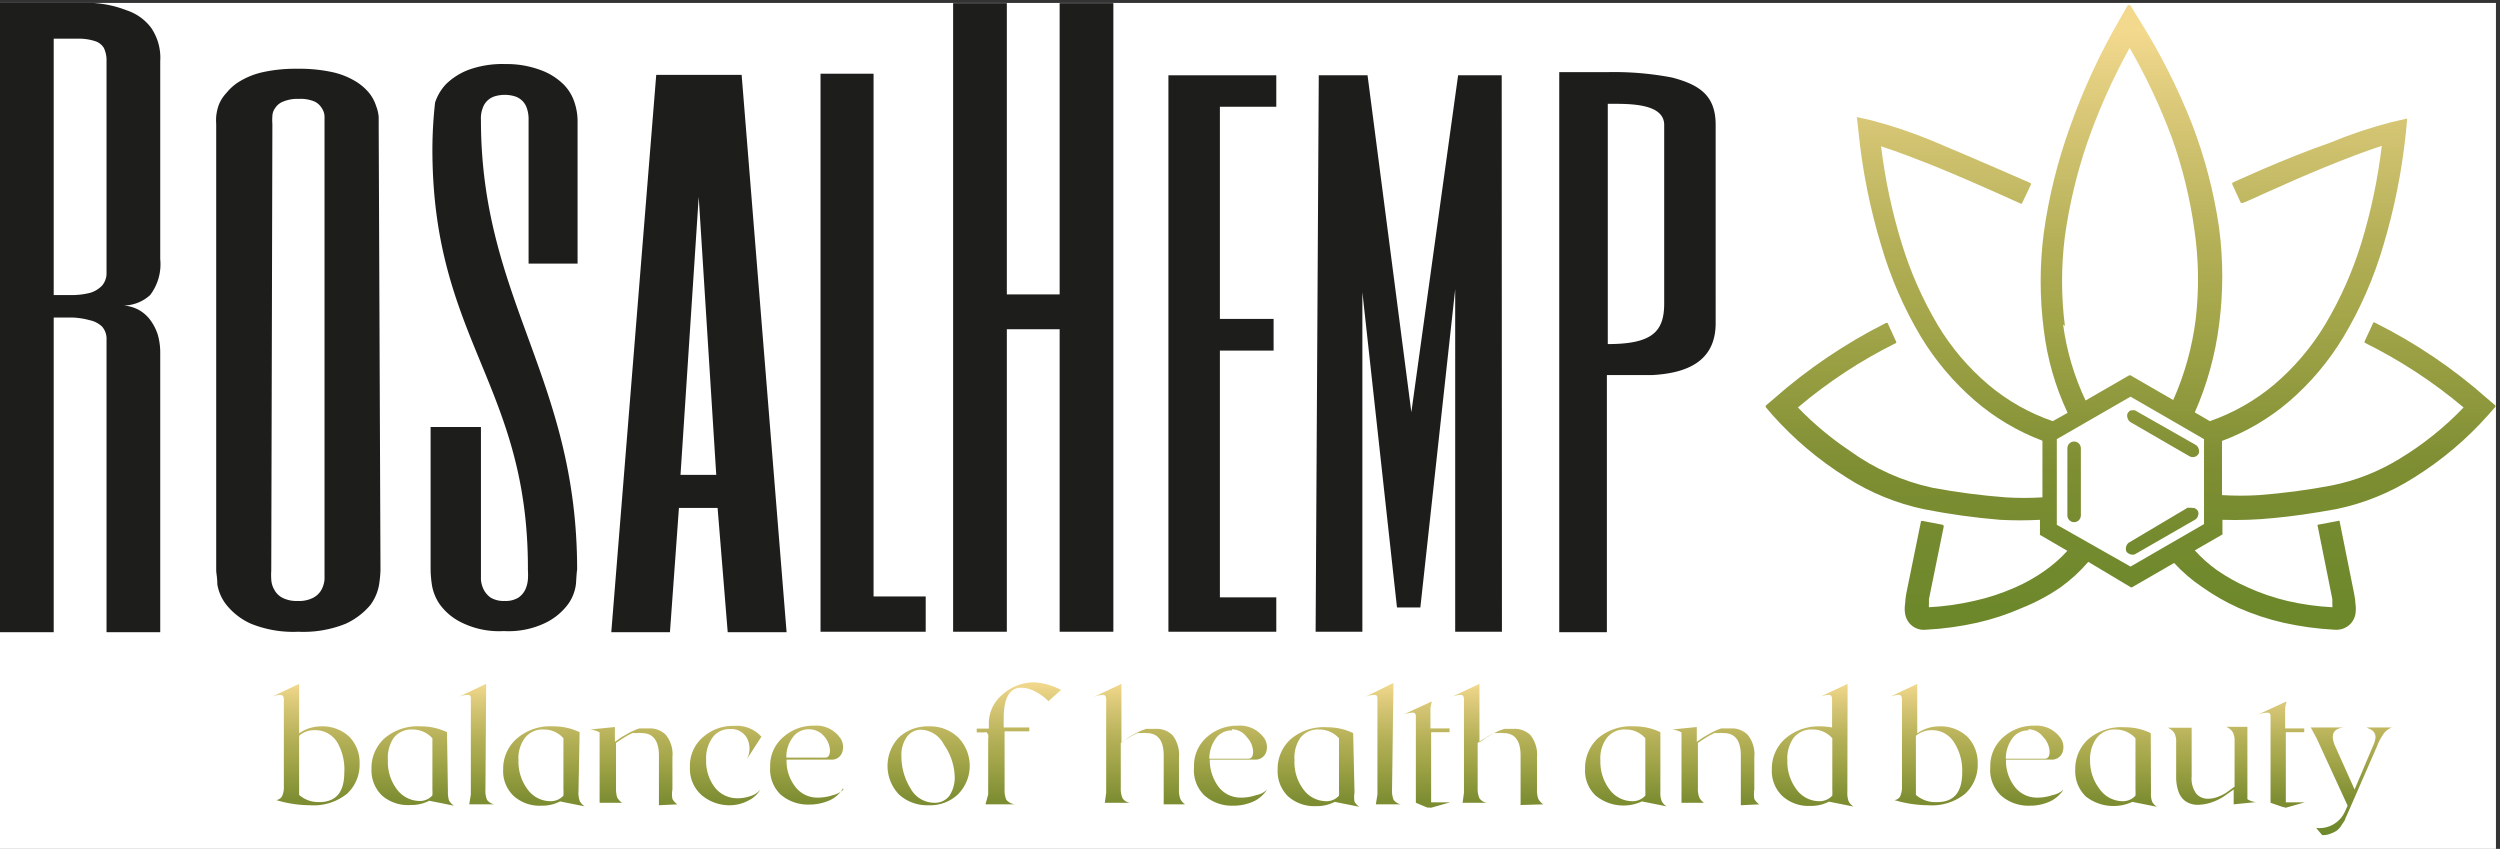
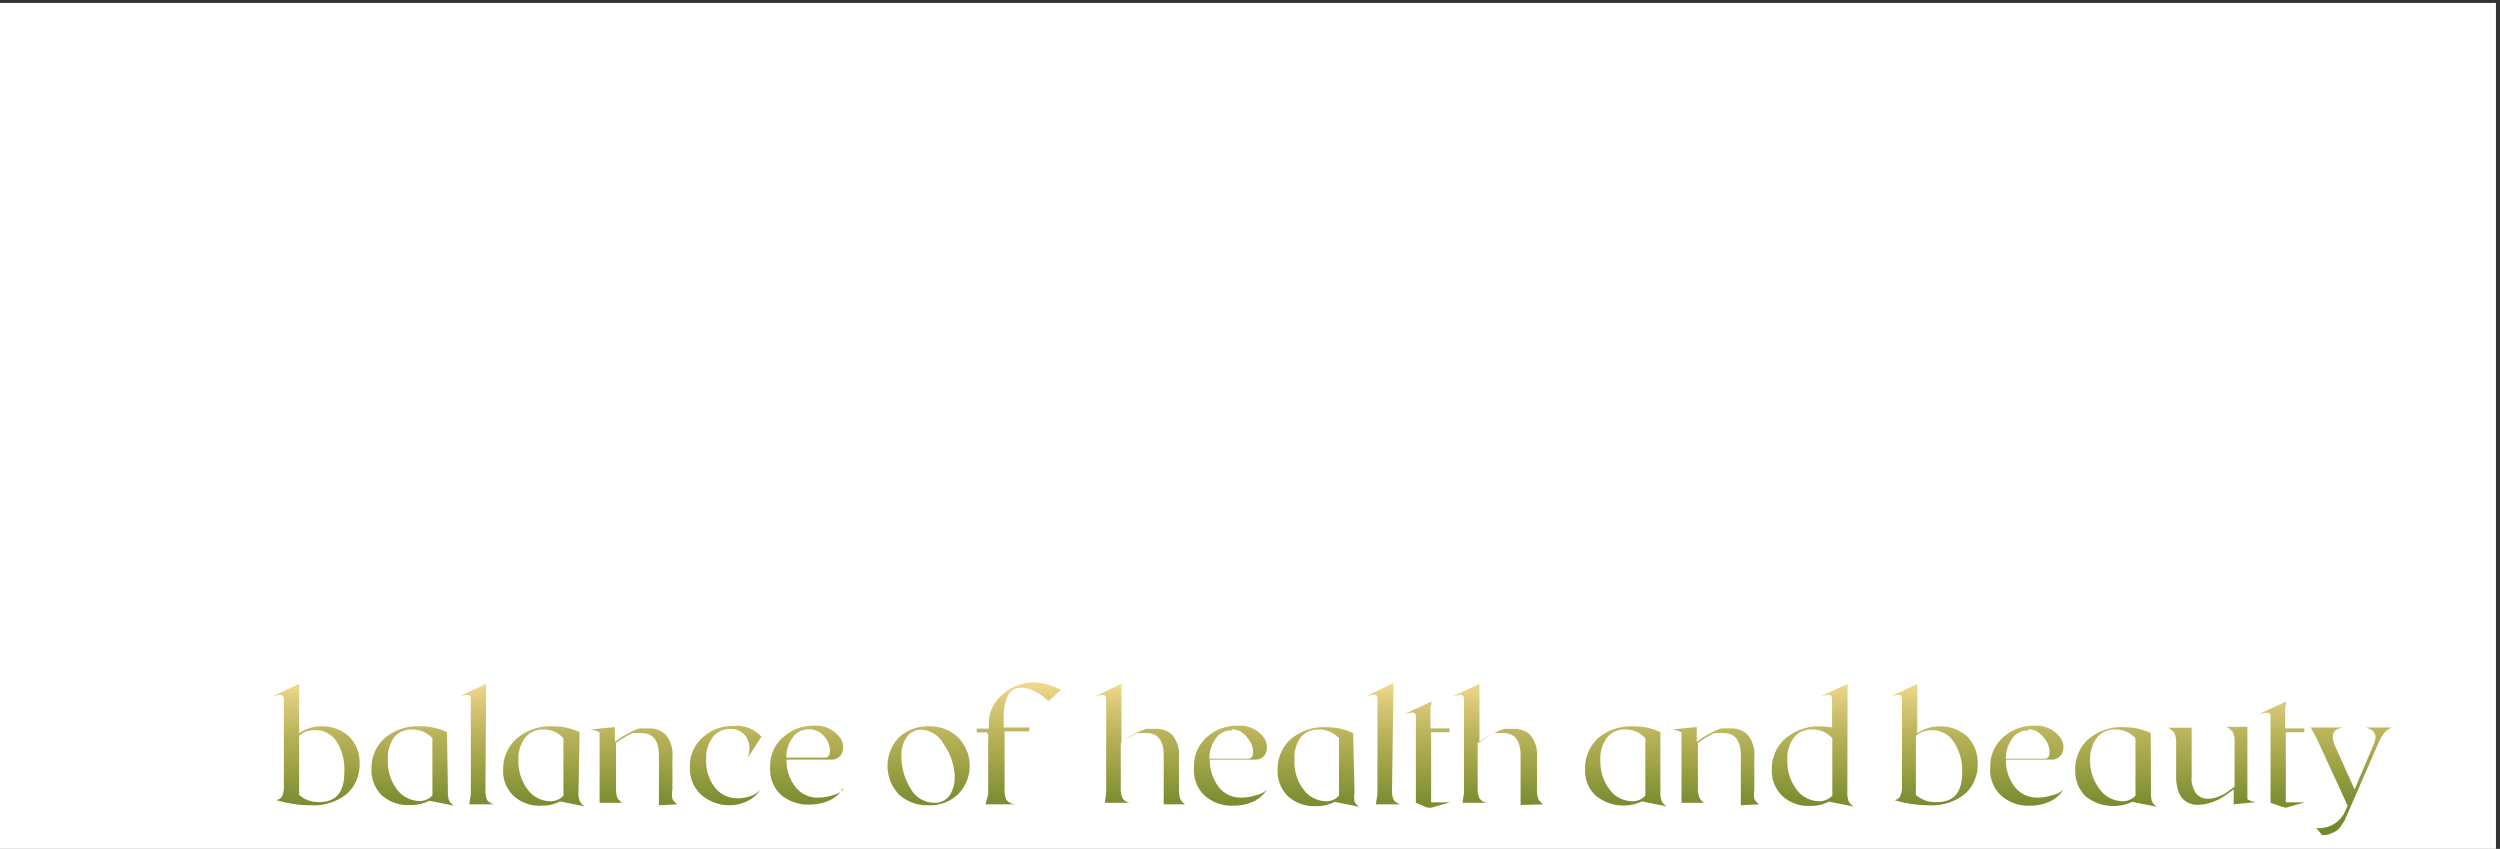
<svg xmlns="http://www.w3.org/2000/svg" xmlns:xlink="http://www.w3.org/1999/xlink" viewBox="0 0 111.24 37.77">
  <rect x="0" y="0" width="111.24" height="37.77" fill="#333333" stroke="none" />
  <defs>
    <style>.cls-1{fill:none;}.cls-2{fill:#fff;}.cls-3{fill:url(#linear-gradient);}.cls-4{clip-path:url(#clip-path);}.cls-5{fill:url(#linear-gradient-2);}.cls-6{clip-path:url(#clip-path-2);}.cls-7{fill:#1d1d1b;}</style>
    <linearGradient id="linear-gradient" x1="59.22" y1="30.23" x2="59.22" y2="37.07" gradientUnits="userSpaceOnUse">
      <stop offset="0" stop-color="#f3d98e" />
      <stop offset="0.13" stop-color="#dbc979" />
      <stop offset="0.38" stop-color="#b3af56" />
      <stop offset="0.51" stop-color="#a3a549" />
      <stop offset="0.77" stop-color="#7d8d32" />
      <stop offset="1" stop-color="#6d882b" />
    </linearGradient>
    <clipPath id="clip-path" transform="translate(0 0.13)">
      <path class="cls-1" d="M97.36,22.45,94.75,24a.28.28,0,0,0-.14.18h0a.34.34,0,0,0,0,.22h0a.31.31,0,0,0,.17.13h0a.29.29,0,0,0,.22,0L97.66,23a.29.29,0,0,0,.14-.17h0a.29.29,0,0,0,0-.22h0a.31.31,0,0,0-.18-.14h-.08a.28.28,0,0,0-.15,0m-5.31-2.87a.31.31,0,0,0-.09.21v3a.31.31,0,0,0,.09.21.3.3,0,0,0,.51-.21v-3a.3.3,0,0,0-.51-.21m2.77-1.48a.28.28,0,0,0-.18.14.29.29,0,0,0,0,.22.31.31,0,0,0,.14.18l2.61,1.51a.3.3,0,0,0,.41-.11.29.29,0,0,0,0-.22.28.28,0,0,0-.14-.18L95,18.13a.28.28,0,0,0-.15,0h-.07m-3.26,5.09V19.41l3.28-1.89,1.63.94,1.64.95v3.78l-3.27,1.89Zm.36-8.84a15.85,15.85,0,0,1,0-4,22.51,22.51,0,0,1,1-4.18A27.31,27.31,0,0,1,94.76,2a26.53,26.53,0,0,1,1.88,4,20.48,20.48,0,0,1,1,4.08,15.3,15.3,0,0,1,.06,4,12.81,12.81,0,0,1-1,3.59l-1.73-1-.17-.1h-.06l-1.94,1.12a11.36,11.36,0,0,1-1-3.38M94.68.1l-.39.68a28.57,28.57,0,0,0-2.18,4.73,23.28,23.28,0,0,0-1.17,4.72,16.82,16.82,0,0,0,0,4.31A12,12,0,0,0,92,18.24l-.66.37A8.92,8.92,0,0,1,88.49,17a10.68,10.68,0,0,1-2.27-2.67,16.71,16.71,0,0,1-1.59-3.59,25,25,0,0,1-.93-4.36c.72.23,1.62.58,2.52.94,1.85.76,3.66,1.6,3.67,1.6a.06.06,0,0,0,.08,0l.39-.82a.07.07,0,0,0,0-.08s-2.27-1-4.37-1.88a20.38,20.38,0,0,0-2.74-.92l-.62-.14h0a.06.06,0,0,0,0,.06l.07.63a26.4,26.4,0,0,0,1,5,17.47,17.47,0,0,0,1.77,4.08,11.88,11.88,0,0,0,2.41,2.85,10,10,0,0,0,3,1.78V22a13.32,13.32,0,0,1-1.64,0,30.26,30.26,0,0,1-3.27-.43,9.79,9.79,0,0,1-3.66-1.64A14,14,0,0,1,80,18a21.62,21.62,0,0,1,4.37-2.87l0,0a.06.06,0,0,0,0-.06l-.38-.83s0,0-.07,0h0a23.54,23.54,0,0,0-5,3.38l-.34.29a.08.08,0,0,0,0,.09l.29.34a15.27,15.27,0,0,0,3.3,2.78,10.28,10.28,0,0,0,3.45,1.41A30.22,30.22,0,0,0,89,23a16.84,16.84,0,0,0,1.77,0v.62a.05.05,0,0,0,0,.05l1.22.71a6.12,6.12,0,0,1-1,.88,7.38,7.38,0,0,1-1.35.76,9.61,9.61,0,0,1-1.81.59,11.61,11.61,0,0,1-2,.28.62.62,0,0,1,0-.13l0-.23.66-3.24a.08.08,0,0,0-.05-.07l-.89-.17s-.07,0-.07,0l-.66,3.24a3.26,3.26,0,0,0-.05.45,1.29,1.29,0,0,0,0,.44.84.84,0,0,0,.93.71,13.68,13.68,0,0,0,2.27-.31,10.88,10.88,0,0,0,2-.66A8.75,8.75,0,0,0,91.69,26a6.92,6.92,0,0,0,1.23-1.13L94.81,26a.06.06,0,0,0,.06,0l1.87-1.08A6.92,6.92,0,0,0,98,26a9.62,9.62,0,0,0,1.61.92,11,11,0,0,0,2,.66,13.53,13.53,0,0,0,2.27.31.88.88,0,0,0,.63-.19.85.85,0,0,0,.3-.52,1.6,1.6,0,0,0,0-.44,3.25,3.25,0,0,0-.06-.45l-.65-3.24a.06.06,0,0,0-.07,0l-.9.17a.06.06,0,0,0,0,.07l.65,3.24a2.23,2.23,0,0,1,0,.23.56.56,0,0,1,0,.13,11.49,11.49,0,0,1-2-.28A9.73,9.73,0,0,1,100,26a8.31,8.31,0,0,1-1.34-.75,6.13,6.13,0,0,1-1-.89l1.23-.71a.07.07,0,0,0,0-.05V23a17.16,17.16,0,0,0,2.29-.08c.76-.07,1.7-.2,2.79-.4a10.33,10.33,0,0,0,3.46-1.41,15,15,0,0,0,3.29-2.78l.3-.34a.06.06,0,0,0,0-.09l-.34-.29a23,23,0,0,0-5-3.38h0a.06.06,0,0,0-.08,0l-.38.82a.06.06,0,0,0,0,.07l0,0A21.86,21.86,0,0,1,109.62,18a13.9,13.9,0,0,1-2.86,2.29,9.26,9.26,0,0,1-3,1.18,29.26,29.26,0,0,1-3.24.43,13.48,13.48,0,0,1-1.65,0V19.49a9.94,9.94,0,0,0,3-1.77,11.84,11.84,0,0,0,2.4-2.85,17.49,17.49,0,0,0,1.78-4.08,27.19,27.19,0,0,0,1-5l.06-.63v0a.06.06,0,0,0-.07,0l-.61.14a20.44,20.44,0,0,0-2.75.92C101.6,6.94,99.34,8,99.33,8s0,0,0,.08l.38.82s0,0,.08,0,1.82-.84,3.68-1.6c.89-.36,1.79-.71,2.51-.94a24.94,24.94,0,0,1-.92,4.36,16.73,16.73,0,0,1-1.6,3.59A10.82,10.82,0,0,1,101.17,17a9.11,9.11,0,0,1-2.84,1.61l-.67-.39a14.1,14.1,0,0,0,1.08-3.9,16.44,16.44,0,0,0,0-4.32,21.49,21.49,0,0,0-1.2-4.6A27.71,27.71,0,0,0,95.2.77L94.79.1l0,0h0a.07.07,0,0,0-.06,0" />
    </clipPath>
    <linearGradient id="linear-gradient-2" x1="0" y1="37.64" x2="1" y2="37.64" gradientTransform="matrix(0, 25.61, 25.61, 0, -869.14, 1.19)" xlink:href="#linear-gradient" />
    <clipPath id="clip-path-2" transform="translate(0 0.13)">
-       <rect class="cls-1" width="111.06" height="37.64" />
-     </clipPath>
+       </clipPath>
  </defs>
  <g id="Layer_2" data-name="Layer 2">
    <g id="Layer_1-2" data-name="Layer 1">
      <rect class="cls-2" y="0.13" width="111.06" height="37.64" />
      <path class="cls-3" d="M14.28,32.19a1.74,1.74,0,0,1,1.26.46A1.64,1.64,0,0,1,16,33.86a1.75,1.75,0,0,1-.56,1.33,2.37,2.37,0,0,1-1.64.51,5.27,5.27,0,0,1-1.51-.23h0a.35.35,0,0,0,.26-.17,1,1,0,0,0,.08-.47V31c0-.13-.05-.2-.13-.21a1.1,1.1,0,0,0-.44.1v0l1.25-.59,0,.28v1.92A1.7,1.7,0,0,1,14.28,32.19Zm-.08,3.37c.75,0,1.12-.44,1.12-1.32A2.39,2.39,0,0,0,15,32.89a1.14,1.14,0,0,0-1-.53,1,1,0,0,0-.69.25v2.63A1.3,1.3,0,0,0,14.2,35.56Zm5.73-.48a1.33,1.33,0,0,0,.05.41.68.68,0,0,0,.22.23v0l-1.1-.22s0,0,0,0a1.74,1.74,0,0,1-.84.19A1.76,1.76,0,0,1,17,35.27a1.56,1.56,0,0,1-.47-1.19,1.78,1.78,0,0,1,.57-1.35,2.26,2.26,0,0,1,1.62-.54,2.64,2.64,0,0,1,1.17.26ZM17.26,33.7a2,2,0,0,0,.4,1.29,1.27,1.27,0,0,0,1,.52.73.73,0,0,0,.58-.25,2.64,2.64,0,0,0,0-.28V32.72a1.18,1.18,0,0,0-.88-.39,1,1,0,0,0-.84.37A1.57,1.57,0,0,0,17.26,33.7ZM21.6,35a1.08,1.08,0,0,0,.07.46.51.51,0,0,0,.33.2v0H20.88l.07-.44V31c0-.13,0-.2-.13-.21a1.1,1.1,0,0,0-.44.1v0l1.25-.59,0,.28Zm4.14.11a1,1,0,0,0,.06.41.59.59,0,0,0,.22.23v0l-1.1-.22h0a1.74,1.74,0,0,1-.84.19,1.72,1.72,0,0,1-1.22-.43,1.52,1.52,0,0,1-.47-1.19A1.77,1.77,0,0,1,23,32.73a2.26,2.26,0,0,1,1.62-.54,2.64,2.64,0,0,1,1.17.26ZM23.07,33.7A2.05,2.05,0,0,0,23.48,35a1.26,1.26,0,0,0,1,.52.75.75,0,0,0,.59-.25,2.62,2.62,0,0,0,0-.28V32.72a1.14,1.14,0,0,0-.87-.39,1,1,0,0,0-.84.37A1.51,1.51,0,0,0,23.07,33.7Zm6.25,2,0-.49V33.49c0-.66-.26-1-.76-1a.93.93,0,0,0-.23,0l-.19,0-.2.1-.17.1-.19.12-.17.12v2a1.4,1.4,0,0,0,.05.42.69.69,0,0,0,.22.24h-1l0-.49V32.46a1,1,0,0,0-.43-.13v0l1.11-.11,0,.52v.14l.14-.1.17-.12.18-.1.19-.11.2-.09a1.52,1.52,0,0,1,.22-.08l.22,0,.23,0a1,1,0,0,1,.71.28,1.37,1.37,0,0,1,.3,1V35a1.13,1.13,0,0,0,0,.42.69.69,0,0,0,.22.24Zm3.19,0a1.91,1.91,0,0,1-1.29-.45A1.56,1.56,0,0,1,30.7,34a1.66,1.66,0,0,1,.57-1.32,2,2,0,0,1,1.39-.51,1.47,1.47,0,0,1,1.22.48l-.65,1h0a1,1,0,0,0,0-.95.8.8,0,0,0-.75-.39.93.93,0,0,0-.77.37,1.57,1.57,0,0,0-.29,1,1.93,1.93,0,0,0,.39,1.23,1.27,1.27,0,0,0,1,.48,1.78,1.78,0,0,0,.59-.1.89.89,0,0,0,.44-.3l0,0a1.24,1.24,0,0,1-.52.49A1.75,1.75,0,0,1,32.51,35.7Zm5-.75,0,0a1.33,1.33,0,0,1-.57.52,2.2,2.2,0,0,1-.94.2,1.86,1.86,0,0,1-1.27-.45A1.55,1.55,0,0,1,34.27,34a1.66,1.66,0,0,1,.58-1.33,2,2,0,0,1,1.37-.51,1.29,1.29,0,0,1,1.13.5.71.71,0,0,1,.12.7.49.49,0,0,1-.5.31H35a1.85,1.85,0,0,0,.39,1.21,1.22,1.22,0,0,0,1,.48,2.08,2.08,0,0,0,.67-.11A1,1,0,0,0,37.53,35ZM36,32.32a.86.86,0,0,0-.71.34,1.43,1.43,0,0,0-.3.92l1.73,0c.13,0,.2-.09.21-.29a1,1,0,0,0-.27-.67A.87.87,0,0,0,36,32.32Zm4,.36a1.87,1.87,0,0,1,1.32-.49,1.79,1.79,0,0,1,1.31.49,1.8,1.8,0,0,1,0,2.53,1.79,1.79,0,0,1-1.31.49A1.86,1.86,0,0,1,40,35.22a1.84,1.84,0,0,1,0-2.54Zm1.59,2.91a.79.79,0,0,0,.66-.32,1.46,1.46,0,0,0,.23-.86A2.62,2.62,0,0,0,42,33a1.19,1.19,0,0,0-1-.66.77.77,0,0,0-.65.32,1.37,1.37,0,0,0-.24.86,2.71,2.71,0,0,0,.41,1.44A1.21,1.21,0,0,0,41.56,35.59ZM46,30.23a2.86,2.86,0,0,1,1.21.34l-.56.5a2.11,2.11,0,0,0-.57-.42,1.32,1.32,0,0,0-.64-.18q-.78,0-.78,1.38v.39h1.14l0,.17h-1.1V35a1.05,1.05,0,0,0,.08.46.59.59,0,0,0,.39.2v0H43.85l.12-.44v-2.5a.35.35,0,0,0,0-.16l-.06-.1a.24.24,0,0,0-.12,0h-.33l0-.17H44v-.17a1.66,1.66,0,0,1,.6-1.34A2.12,2.12,0,0,1,46,30.23Zm5.78,5.43,0-.49V33.49c0-.66-.25-1-.76-1a.82.82,0,0,0-.22,0l-.19,0-.2.1-.18.1-.19.12-.17.12v2a1.05,1.05,0,0,0,.08.46.48.48,0,0,0,.32.2v0H49.16l.06-.44V31q0-.2-.12-.21a1.16,1.16,0,0,0-.45.1v0l1.25-.59,0,.28v2.32l.15-.1.17-.12.17-.1.2-.11.19-.09.22-.08.22,0,.23,0a1,1,0,0,1,.72.28,1.42,1.42,0,0,1,.29,1V35a1.1,1.1,0,0,0,.06.42.65.65,0,0,0,.21.24ZM56.38,35l0,0a1.42,1.42,0,0,1-.58.52,2.12,2.12,0,0,1-.93.2,1.84,1.84,0,0,1-1.27-.45A1.55,1.55,0,0,1,53.13,34a1.68,1.68,0,0,1,.57-1.33,2,2,0,0,1,1.38-.51,1.31,1.31,0,0,1,1.13.5.71.71,0,0,1,.12.7.5.5,0,0,1-.5.31h-2a2,2,0,0,0,.39,1.21,1.23,1.23,0,0,0,1,.48,2,2,0,0,0,.67-.11A.92.92,0,0,0,56.38,35Zm-1.56-2.63a.86.86,0,0,0-.71.34,1.55,1.55,0,0,0-.3.92l1.73,0c.14,0,.21-.09.22-.29a1,1,0,0,0-.28-.67A.84.84,0,0,0,54.82,32.32Zm5.45,2.76a1.33,1.33,0,0,0,0,.41.59.59,0,0,0,.22.23v0l-1.1-.22s0,0,0,0a1.74,1.74,0,0,1-.84.19,1.76,1.76,0,0,1-1.23-.43,1.56,1.56,0,0,1-.47-1.19,1.78,1.78,0,0,1,.57-1.35,2.26,2.26,0,0,1,1.62-.54,2.64,2.64,0,0,1,1.17.26ZM57.6,33.7A2,2,0,0,0,58,35a1.27,1.27,0,0,0,1,.52.73.73,0,0,0,.58-.25,2.64,2.64,0,0,0,0-.28V32.72a1.18,1.18,0,0,0-.88-.39,1,1,0,0,0-.84.37A1.57,1.57,0,0,0,57.6,33.7ZM61.94,35a1.08,1.08,0,0,0,.07.46.51.51,0,0,0,.33.2v0H61.22l.07-.44V31c0-.13,0-.2-.13-.21a1.1,1.1,0,0,0-.44.1v0L62,30.26l0,.28Zm1.56.8L63,35.59l0-.42V31.81c0-.14,0-.21-.12-.23a1.24,1.24,0,0,0-.47.1v0l1.3-.6-.06.29v.91h.85l0,.17h-.82v3.12l.85,0v0l-.85.24Zm4.16-.11,0-.49V33.49c0-.66-.25-1-.76-1a.86.86,0,0,0-.22,0l-.19,0a1.22,1.22,0,0,0-.2.1.93.93,0,0,0-.17.1l-.2.12-.17.12v2a1.05,1.05,0,0,0,.08.46.48.48,0,0,0,.33.2v0H65.08l.06-.44V31q0-.2-.12-.21a1.16,1.16,0,0,0-.45.1v0l1.26-.59,0,.28v2.32l.15-.1.17-.12.17-.1.2-.11.19-.09.23-.08.21,0,.23,0a1,1,0,0,1,.72.28,1.42,1.42,0,0,1,.29,1V35a1.1,1.1,0,0,0,.06.42.69.69,0,0,0,.22.24Zm6.22-.58a1,1,0,0,0,.06.41.59.59,0,0,0,.22.23v0l-1.1-.22h0A1.95,1.95,0,0,1,71,35.27a1.52,1.52,0,0,1-.47-1.19,1.81,1.81,0,0,1,.56-1.35,2.26,2.26,0,0,1,1.62-.54,2.61,2.61,0,0,1,1.17.26ZM71.21,33.7A2.05,2.05,0,0,0,71.62,35a1.26,1.26,0,0,0,1,.52.75.75,0,0,0,.59-.25,2.62,2.62,0,0,0,0-.28V32.72a1.14,1.14,0,0,0-.87-.39,1,1,0,0,0-.84.37A1.51,1.51,0,0,0,71.21,33.7Zm6.25,2,0-.49V33.49c0-.66-.25-1-.76-1a.93.93,0,0,0-.23,0l-.19,0-.2.1-.17.1-.19.12-.17.12v2a1.1,1.1,0,0,0,.06.42.65.65,0,0,0,.21.24h-1l0-.49V32.46a1,1,0,0,0-.43-.13v0l1.11-.11,0,.52v.14l.14-.1.18-.12.17-.1.2-.11.19-.09a1.52,1.52,0,0,1,.22-.08l.22,0,.23,0a1,1,0,0,1,.71.28,1.37,1.37,0,0,1,.3,1V35a1.4,1.4,0,0,0,0,.42.69.69,0,0,0,.22.24Zm4.74-.58a1,1,0,0,0,.06.41.59.59,0,0,0,.22.23v0l-1.1-.22h0a1.74,1.74,0,0,1-.84.19,1.72,1.72,0,0,1-1.22-.43,1.53,1.53,0,0,1-.48-1.19,1.78,1.78,0,0,1,.57-1.35A2.26,2.26,0,0,1,81,32.19a2.87,2.87,0,0,1,.52.05V31q0-.2-.12-.21a1.16,1.16,0,0,0-.45.1v0l1.26-.59,0,.28ZM79.53,33.7A2.05,2.05,0,0,0,79.94,35a1.26,1.26,0,0,0,1,.52.76.76,0,0,0,.59-.25,2.62,2.62,0,0,0,0-.28V32.72a1.14,1.14,0,0,0-.87-.39,1,1,0,0,0-.85.37A1.57,1.57,0,0,0,79.53,33.7Zm6.75-1.51a1.74,1.74,0,0,1,1.26.46A1.67,1.67,0,0,1,88,33.86a1.75,1.75,0,0,1-.56,1.33,2.35,2.35,0,0,1-1.64.51,5.32,5.32,0,0,1-1.51-.23h0a.32.32,0,0,0,.26-.17,1,1,0,0,0,.08-.47V31q0-.2-.12-.21a1.16,1.16,0,0,0-.45.1v0l1.25-.59,0,.28v1.92A1.71,1.71,0,0,1,86.28,32.19Zm-.08,3.37q1.11,0,1.11-1.32a2.31,2.31,0,0,0-.37-1.35,1.14,1.14,0,0,0-1-.53,1.08,1.08,0,0,0-.69.25v2.63A1.32,1.32,0,0,0,86.2,35.56ZM91.82,35l0,0a1.42,1.42,0,0,1-.58.52,2.12,2.12,0,0,1-.93.2,1.84,1.84,0,0,1-1.27-.45A1.56,1.56,0,0,1,88.56,34a1.69,1.69,0,0,1,.58-1.33,2,2,0,0,1,1.38-.51,1.31,1.31,0,0,1,1.13.5.71.71,0,0,1,.12.7.51.51,0,0,1-.51.31h-2a1.85,1.85,0,0,0,.39,1.21,1.23,1.23,0,0,0,1,.48,2,2,0,0,0,.67-.11A1,1,0,0,0,91.82,35Zm-1.56-2.63a.86.86,0,0,0-.71.34,1.55,1.55,0,0,0-.3.92l1.73,0c.14,0,.21-.09.22-.29a1,1,0,0,0-.28-.67A.84.84,0,0,0,90.26,32.32Zm5.45,2.76a1.08,1.08,0,0,0,.05.41.59.59,0,0,0,.22.23v0l-1.1-.22a0,0,0,0,0,0,0,2,2,0,0,1-2.07-.24,1.56,1.56,0,0,1-.47-1.19,1.78,1.78,0,0,1,.57-1.35,2.25,2.25,0,0,1,1.62-.54,2.64,2.64,0,0,1,1.17.26ZM93,33.7A2.05,2.05,0,0,0,93.44,35a1.26,1.26,0,0,0,1,.52.74.74,0,0,0,.58-.25,2.64,2.64,0,0,0,0-.28V32.72a1.18,1.18,0,0,0-.88-.39,1,1,0,0,0-.84.37A1.57,1.57,0,0,0,93,33.7ZM100,35.43a.82.82,0,0,0,.39.13v0l-1,.1V35l-.44.31a2.42,2.42,0,0,1-.51.25,1.94,1.94,0,0,1-.64.12.88.88,0,0,1-.33-.05.83.83,0,0,1-.31-.18.91.91,0,0,1-.24-.4,2,2,0,0,1-.09-.65V32.91a.83.83,0,0,0-.08-.42.63.63,0,0,0-.3-.24h1.07l0,.48v1.69a1.13,1.13,0,0,0,.21.77.67.67,0,0,0,.51.22,1.22,1.22,0,0,0,.46-.09,2,2,0,0,0,.36-.18l.37-.27v-2a.83.83,0,0,0-.08-.42.63.63,0,0,0-.3-.24H100l0,.48Zm1.55.34-.52-.18,0-.42V31.81c0-.14,0-.21-.12-.23a1.28,1.28,0,0,0-.47.1v0l1.3-.6-.06.29v.91h.85l0,.17h-.82v3.12l.85,0v0l-.85.24Zm3.79-3.53h1.08v0a.93.93,0,0,0-.33.24,2.44,2.44,0,0,0-.32.59L104.49,36l-.14.31c0,.06-.08.15-.15.26a.92.92,0,0,1-.21.25,1.22,1.22,0,0,1-.28.14.92.92,0,0,1-.38.07l-.27-.32a1.25,1.25,0,0,0,1.29-.75l.11-.24-1.38-3-.26-.48h1.45v0c-.46.06-.58.33-.37.82l.87,1.94.82-1.94a1.07,1.07,0,0,0,.11-.37.36.36,0,0,0-.07-.24.37.37,0,0,0-.14-.12l-.19-.09Z" transform="translate(0 0.13)" />
      <rect class="cls-1" y="0.14" width="111.06" height="37.64" />
      <g class="cls-4">
-         <rect class="cls-5" x="78.5" y="-0.03" width="32.66" height="28.07" transform="translate(-0.09 0.73) rotate(-0.36)" />
-       </g>
+         </g>
      <g class="cls-6">
        <path class="cls-7" d="M74.05,5.43c0-1-1.67-.94-2.51-.94V15.18c2,0,2.51-.57,2.51-1.81Zm2.29,8.82c0,1.73-1.32,2.23-2.84,2.31-.51,0-1.43,0-2,0V28H69.38V3.08h2.14a13.67,13.67,0,0,1,2.88.24c1.22.32,1.94.8,1.94,2.1Z" transform="translate(0 0.13)" />
-         <path class="cls-7" d="M12.07,25.25a3,3,0,0,0,0,.4,1,1,0,0,0,.13.45.86.86,0,0,0,.35.36,1.37,1.37,0,0,0,.7.15,1.35,1.35,0,0,0,.7-.15.89.89,0,0,0,.36-.36,1.17,1.17,0,0,0,.13-.45c0-.15,0-.29,0-.4V5.39c0-.11,0-.23,0-.36a.71.71,0,0,0-.13-.36A.75.75,0,0,0,14,4.39a1.6,1.6,0,0,0-.7-.12,1.66,1.66,0,0,0-.7.12.72.72,0,0,0-.35.28.63.63,0,0,0-.13.36,2.3,2.3,0,0,0,0,.36Zm4.86,0a5.48,5.48,0,0,1-.06.62,2.13,2.13,0,0,1-.39.92,3.15,3.15,0,0,1-1.09.83,5,5,0,0,1-2.12.36,5,5,0,0,1-2.11-.36,2.93,2.93,0,0,1-1.08-.83,2,2,0,0,1-.41-.92c0-.3-.05-.5-.05-.62V5.39a2.45,2.45,0,0,1,0-.34,2.17,2.17,0,0,1,.11-.5A1.68,1.68,0,0,1,10.08,4a2.21,2.21,0,0,1,.62-.53,3.41,3.41,0,0,1,1-.39,6.74,6.74,0,0,1,1.54-.15,6.89,6.89,0,0,1,1.55.15,3.41,3.41,0,0,1,1,.39,2.39,2.39,0,0,1,.63.53,1.79,1.79,0,0,1,.31.57,1.8,1.8,0,0,1,.12.5c0,.15,0,.27,0,.34Z" transform="translate(0 0.13)" />
-         <polygon class="cls-7" points="64.88 3.35 66.82 3.35 66.83 28.11 64.75 28.11 64.75 12.87 63.2 27.03 62.16 27.03 60.62 13 60.62 28.11 58.54 28.11 58.68 3.35 60.85 3.35 62.8 18.34 64.88 3.35" />
        <polygon class="cls-7" points="56.79 4.75 54.28 4.75 54.28 14.19 56.67 14.19 56.67 15.6 54.28 15.6 54.28 26.58 56.79 26.58 56.79 28.11 51.99 28.11 51.99 3.35 56.79 3.35 56.79 4.75" />
        <polygon class="cls-7" points="38.87 3.28 38.87 26.54 41.19 26.54 41.19 28.11 36.51 28.11 36.51 3.28 38.87 3.28" />
-         <path class="cls-7" d="M31.09,8.63,30.28,21h1.59ZM35,28H32.38l-.45-5.53H30.21L29.81,28H27.2l2-24.8H33Z" transform="translate(0 0.13)" />
        <path class="cls-7" d="M19.24,6.51a19.08,19.08,0,0,1,.12-2.08,2.2,2.2,0,0,1,.48-.81,2.92,2.92,0,0,1,1-.64,4.43,4.43,0,0,1,1.64-.26A4.34,4.34,0,0,1,24.09,3a2.82,2.82,0,0,1,1,.64,2,2,0,0,1,.48.81,2.64,2.64,0,0,1,.13.78v6.37H23.52V5.21a1.49,1.49,0,0,0-.09-.56.8.8,0,0,0-.24-.34.84.84,0,0,0-.34-.17,1.55,1.55,0,0,0-.78,0,.84.84,0,0,0-.34.17.8.8,0,0,0-.24.34,1.29,1.29,0,0,0-.09.56c0,8,4.28,11.48,4.28,20,0,.11,0-.2-.05.62a1.92,1.92,0,0,1-.35.92,2.75,2.75,0,0,1-1,.83,3.78,3.78,0,0,1-1.86.37,3.75,3.75,0,0,1-1.86-.37,2.58,2.58,0,0,1-1-.83,2.11,2.11,0,0,1-.35-.91,5,5,0,0,1-.05-.63V18.87H21.4v6.37c0,.12,0,.25,0,.41a1.21,1.21,0,0,0,.12.45,1,1,0,0,0,.31.36,1.12,1.12,0,0,0,.62.15,1.09,1.09,0,0,0,.62-.15.92.92,0,0,0,.31-.37,1.36,1.36,0,0,0,.11-.44,3.1,3.1,0,0,0,0-.41C23.52,17,19.24,15,19.24,6.51" transform="translate(0 0.13)" />
        <polygon class="cls-7" points="44.8 13.1 47.15 13.1 47.15 0.14 49.54 0.14 49.54 28.11 47.15 28.11 47.15 14.65 44.8 14.65 44.8 28.11 42.41 28.11 42.41 0.14 44.8 0.14 44.8 13.1" />
        <path class="cls-7" d="M4.74,2.6A1.29,1.29,0,0,0,4.62,2a.71.71,0,0,0-.39-.3,2.39,2.39,0,0,0-.73-.11c-.3,0-.67,0-1.11,0V13c.3,0,.58,0,.86,0a3.41,3.41,0,0,0,.76-.1,1.22,1.22,0,0,0,.53-.32.85.85,0,0,0,.2-.6Zm2.39,8.8A2.27,2.27,0,0,1,6.68,13a1.79,1.79,0,0,1-1.34.46,1.73,1.73,0,0,1,.78.17,1.62,1.62,0,0,1,.56.47,2.3,2.3,0,0,1,.34.66,2.87,2.87,0,0,1,.11.77V28H4.74V15a.83.83,0,0,0-.2-.6A1.12,1.12,0,0,0,4,14.12,3.39,3.39,0,0,0,3.25,14l-.86,0V28H0V0H2.38C3,0,3.55,0,4.12,0A5,5,0,0,1,5.64.33a2.24,2.24,0,0,1,1.08.77,2.36,2.36,0,0,1,.41,1.49Z" transform="translate(0 0.13)" />
      </g>
    </g>
  </g>
</svg>